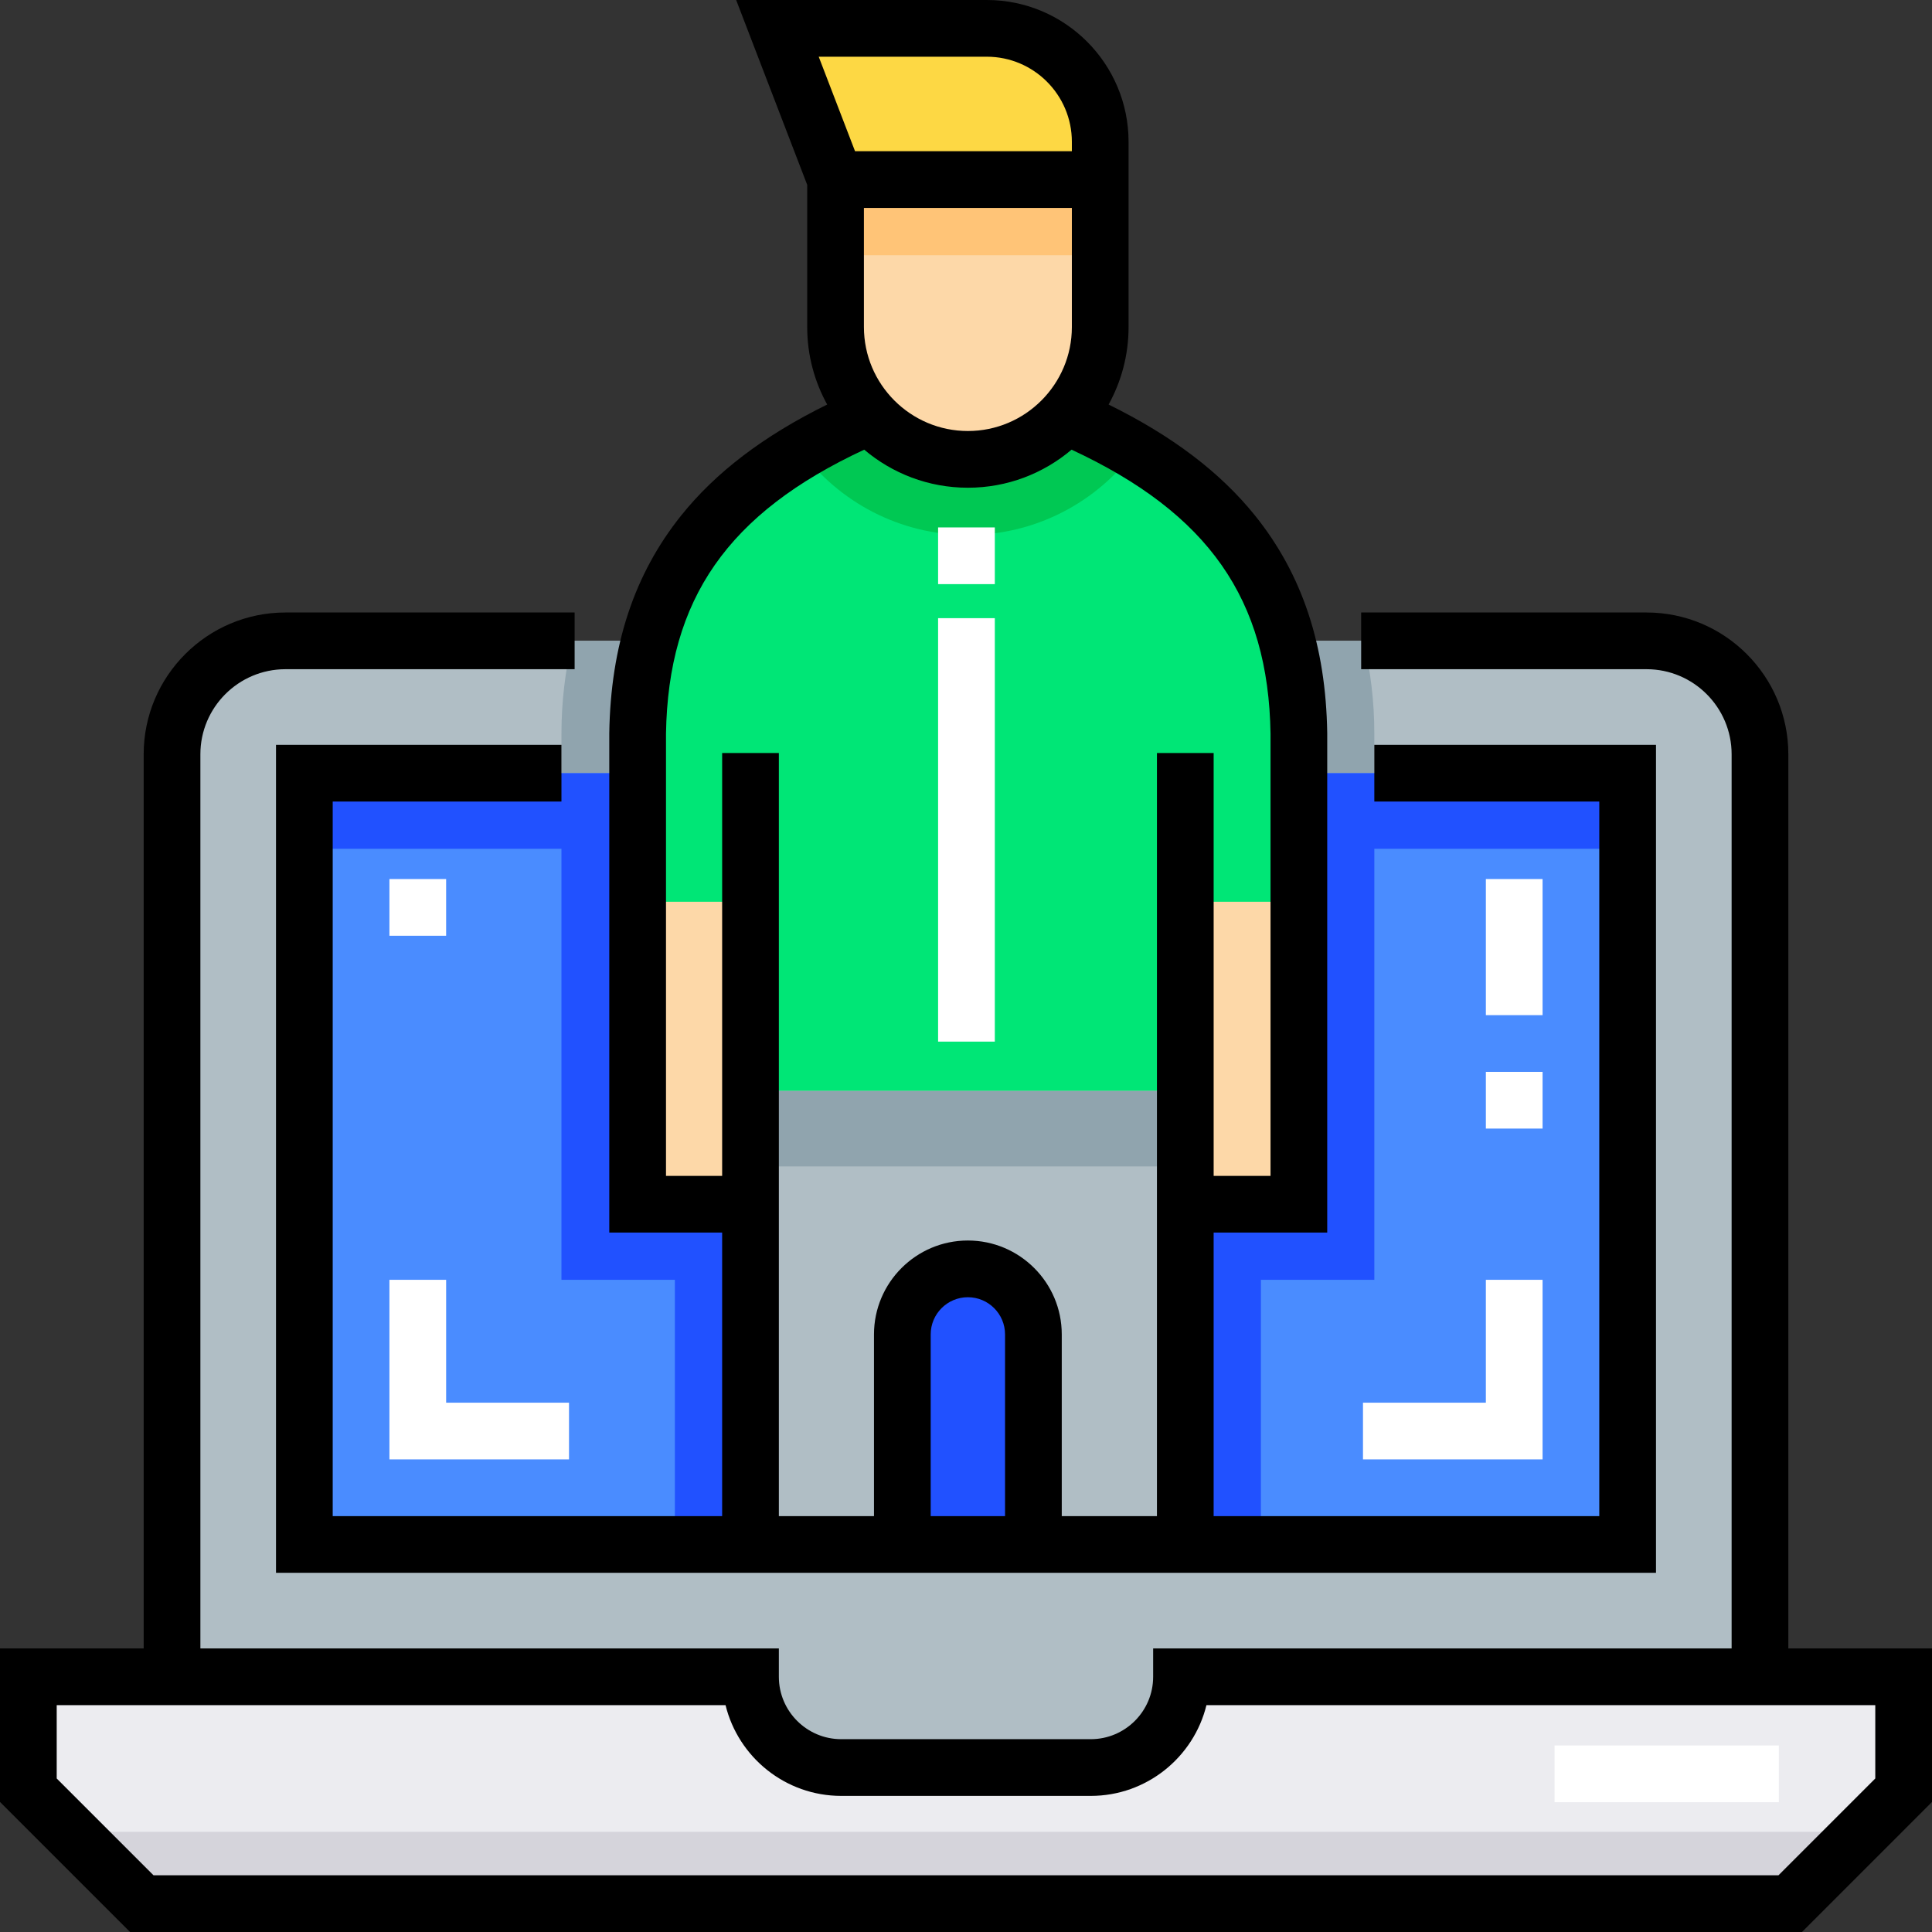
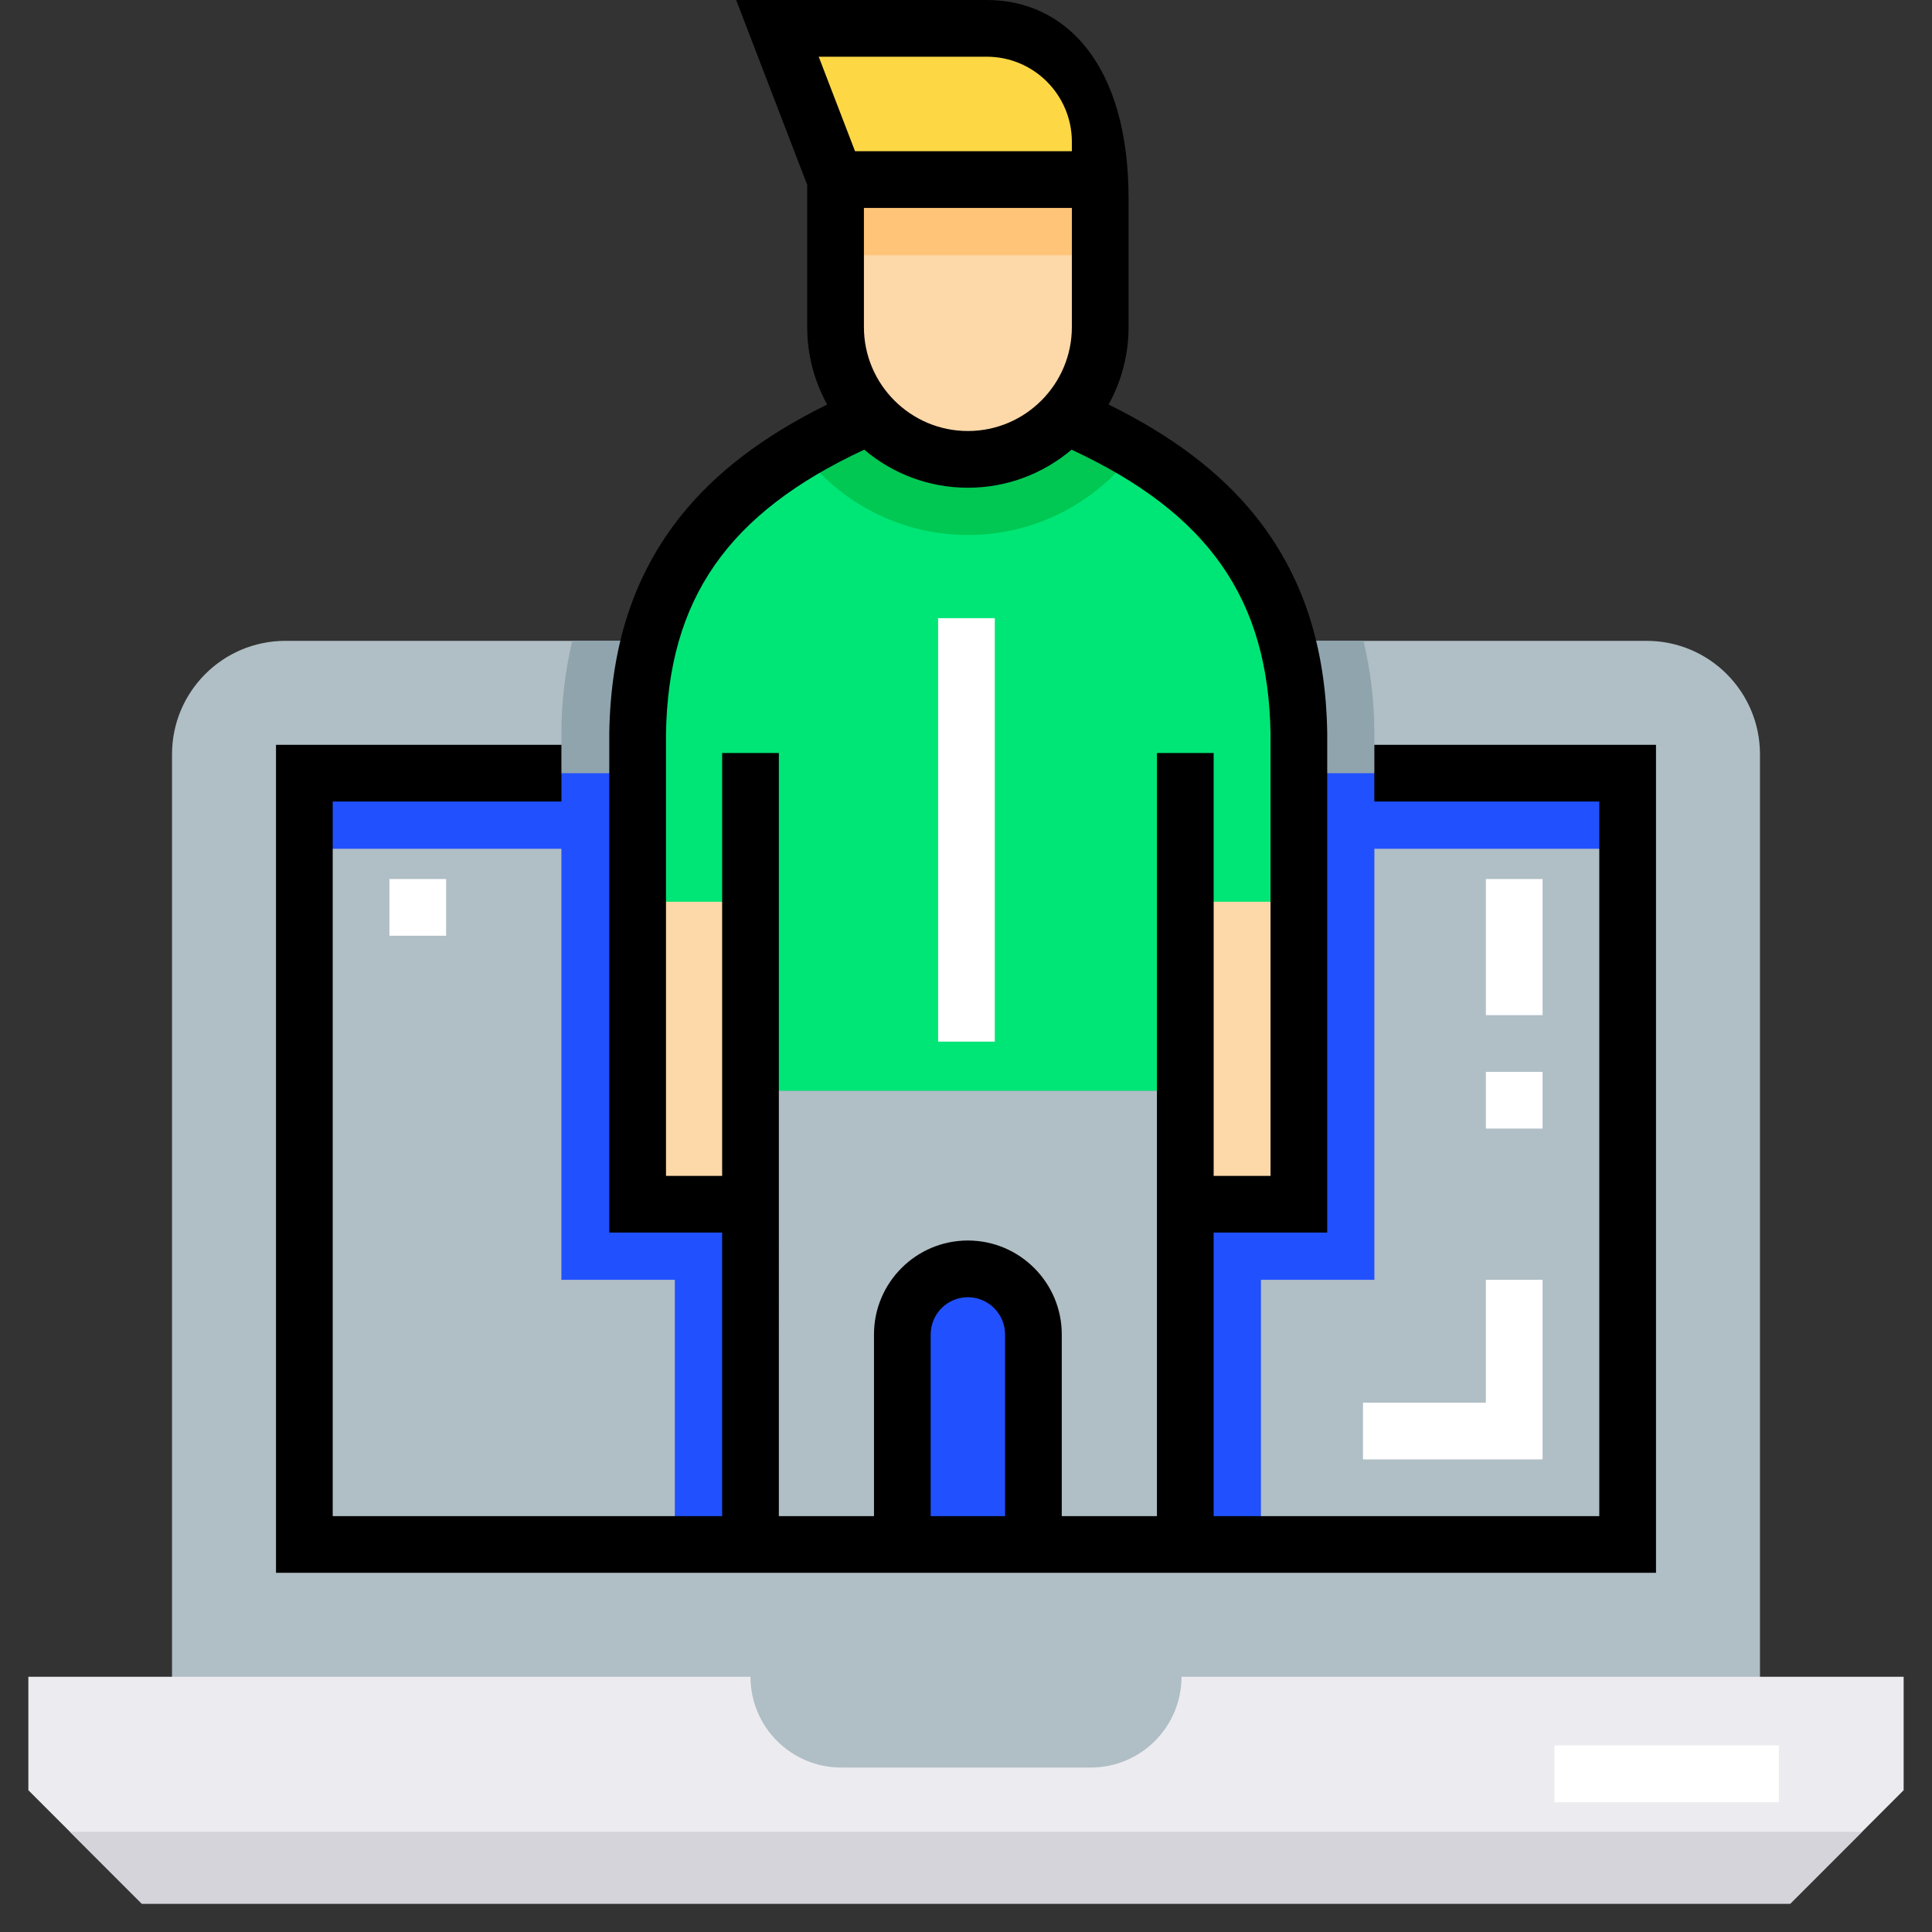
<svg xmlns="http://www.w3.org/2000/svg" version="1.1" id="Capa_1" x="0px" y="0px" viewBox="0 0 512 512" style="enable-background:new 0 0 512 512;" xml:space="preserve">
  <rect x="0" y="0" width="512" height="512" fill="#333333" stroke="none" />
  <path style="fill:#B0BEC5;" d="M466.411,199.89v285.558H45.589V199.89c0-16.602,13.456-30.059,30.059-30.059h360.704  C452.955,169.832,466.411,183.288,466.411,199.89z" />
  <path style="fill:#90A4AE;" d="M364.211,194.38v144.783h-30.059v70.137H178.849v-70.137h-30.059V194.38  c0-8.346,0.982-16.572,2.876-24.548h209.67C363.229,177.797,364.211,186.033,364.211,194.38z" />
-   <rect x="80.658" y="204.9" style="fill:#4A8CFF;" width="350.685" height="204.399" />
  <polygon style="fill:#2151FF;" points="431.342,204.9 80.658,204.9 80.658,224.939 148.791,224.939 148.791,339.162   178.849,339.162 178.849,409.299 334.153,409.299 334.153,339.162 364.211,339.162 364.211,224.939 431.342,224.939 " />
  <path style="fill:#ECECF0;" d="M313.112,444.368L313.112,444.368c0,13.281-10.766,24.047-24.047,24.047h-66.129  c-13.281,0-24.047-10.766-24.047-24.047l0,0H7.515v30.059l30.059,30.059h436.853l30.059-30.059v-30.059H313.112z" />
  <polygon style="fill:#D5D4DB;" points="18.536,485.448 37.573,504.485 474.427,504.485 493.464,485.448 " />
  <path style="fill:#FDD844;" d="M291.569,47.593h-70.137L206.027,7.515h55.483c16.601,0,30.059,13.457,30.059,30.059V47.593z" />
  <path style="fill:#B0BEC5;" d="M198.889,289.076l-0.001,120.224h40.241v-55.671c0-9.592,7.775-17.366,17.367-17.366l0,0  c9.591,0,17.365,7.775,17.365,17.366v55.671h40.253V289.076H198.889z" />
-   <rect x="198.888" y="289.075" style="fill:#90A4AE;" width="115.225" height="20.039" />
  <path style="fill:#FDD8A8;" d="M344.212,194.38v124.754h-30.099v-30.059H198.888v30.059H168.98V194.38  c0.581-36.872,17.043-59.276,43.275-74.896c5.661-3.377,11.773-6.423,18.286-9.238c6.413,7.064,15.671,11.492,25.961,11.492  c10.29,0,19.548-4.429,25.961-11.492c6.503,2.815,12.625,5.861,18.286,9.238C327.039,135.104,343.651,157.508,344.212,194.38z" />
  <path style="fill:#00E676;" d="M344.212,194.38v44.597h-30.099v50.098H198.888v-50.098H168.98V194.38  c0.581-36.872,17.043-59.276,43.275-74.896c5.661-3.377,11.773-6.423,18.286-9.238c6.413,7.064,15.671,11.492,25.961,11.492  c10.29,0,19.548-4.429,25.961-11.492c6.503,2.815,12.625,5.861,18.286,9.238C327.039,135.104,343.651,157.508,344.212,194.38z" />
  <path style="fill:#00C853;" d="M300.747,119.483c-10.05,13.516-26.141,22.294-44.246,22.294s-34.197-8.777-44.246-22.294  c5.661-3.377,11.773-6.423,18.286-9.238c6.413,7.064,15.671,11.492,25.961,11.492c10.29,0,19.548-4.429,25.961-11.492  C288.964,113.061,295.086,116.107,300.747,119.483z" />
  <path style="fill:#FDD8A8;" d="M291.569,47.593v39.076c0,19.368-15.701,35.068-35.068,35.068s-35.068-15.701-35.068-35.068V47.593  H291.569z" />
  <rect x="221.432" y="47.593" style="fill:#FFC477;" width="70.137" height="20.039" />
-   <path d="M473.926,436.853V199.89c0-20.718-16.855-37.573-37.573-37.573h-75.632v15.029h75.632c12.431,0,22.544,10.114,22.544,22.544  v236.963H305.597v7.515c0,9.117-7.417,16.532-16.532,16.532h-66.129c-9.116,0-16.532-7.415-16.532-16.532v-7.515H53.104V199.89  c0-12.43,10.113-22.544,22.544-22.544h76.634v-15.029H75.648c-20.718,0-37.573,16.855-37.573,37.573v236.963H0v40.685L34.461,512  H477.54L512,477.539v-40.685H473.926z M496.971,471.315l-25.656,25.656H40.685l-25.656-25.656v-19.432h177.248  c3.38,13.788,15.843,24.047,30.658,24.047h66.129c14.815,0,27.278-10.259,30.658-24.047h177.248V471.315z" />
-   <path d="M191.374,401.785H88.172v-189.37h60.618v-15.029H73.143v219.429h365.714V197.386h-74.646v15.029h59.616v189.37h-102.2  v-75.136h30.103V194.38l-0.001-0.114c-0.354-23.199-6.605-42.046-19.113-57.615c-9.217-11.473-21.98-21.153-38.826-29.447  c3.37-6.094,5.293-13.093,5.293-20.535V55.108V40.078v-2.505C299.084,16.855,282.229,0,261.511,0h-66.423l18.83,48.988v37.682  c0,7.443,1.925,14.442,5.294,20.537c-16.817,8.283-29.55,17.967-38.736,29.46c-12.421,15.54-18.64,34.38-19.01,57.594  l-0.001,132.389h29.91L191.374,401.785z M266.346,401.785h-19.701v-48.156c0-5.433,4.42-9.851,9.851-9.851  c5.432,0.001,9.851,4.42,9.851,9.851v48.156H266.346z M284.055,86.669c0,15.193-12.36,27.554-27.554,27.554  c-15.194,0-27.554-12.361-27.554-27.554V55.108h55.108V86.669z M261.511,15.029c12.431,0,22.544,10.114,22.544,22.544v2.505h-57.46  l-9.628-25.049H261.511z M176.494,194.442c0.586-35.695,16.379-58.447,52.533-75.274c7.422,6.284,17.01,10.085,27.475,10.085  c10.464,0,20.053-3.8,27.475-10.086c36.318,16.897,52.168,39.646,52.726,75.273v117.179h-15.073V199.557h-15.029V311.62v8.839  v81.326h-25.223v-48.156c0-13.718-11.161-24.88-24.88-24.881c-13.72,0-24.882,11.162-24.882,24.881v48.156h-25.211l0.001-90.165  h-0.001V199.557h-15.029V311.62h-14.88V194.442z" />
+   <path d="M191.374,401.785H88.172v-189.37h60.618v-15.029H73.143v219.429h365.714V197.386h-74.646v15.029h59.616v189.37h-102.2  v-75.136h30.103V194.38l-0.001-0.114c-0.354-23.199-6.605-42.046-19.113-57.615c-9.217-11.473-21.98-21.153-38.826-29.447  c3.37-6.094,5.293-13.093,5.293-20.535V55.108v-2.505C299.084,16.855,282.229,0,261.511,0h-66.423l18.83,48.988v37.682  c0,7.443,1.925,14.442,5.294,20.537c-16.817,8.283-29.55,17.967-38.736,29.46c-12.421,15.54-18.64,34.38-19.01,57.594  l-0.001,132.389h29.91L191.374,401.785z M266.346,401.785h-19.701v-48.156c0-5.433,4.42-9.851,9.851-9.851  c5.432,0.001,9.851,4.42,9.851,9.851v48.156H266.346z M284.055,86.669c0,15.193-12.36,27.554-27.554,27.554  c-15.194,0-27.554-12.361-27.554-27.554V55.108h55.108V86.669z M261.511,15.029c12.431,0,22.544,10.114,22.544,22.544v2.505h-57.46  l-9.628-25.049H261.511z M176.494,194.442c0.586-35.695,16.379-58.447,52.533-75.274c7.422,6.284,17.01,10.085,27.475,10.085  c10.464,0,20.053-3.8,27.475-10.086c36.318,16.897,52.168,39.646,52.726,75.273v117.179h-15.073V199.557h-15.029V311.62v8.839  v81.326h-25.223v-48.156c0-13.718-11.161-24.88-24.88-24.881c-13.72,0-24.882,11.162-24.882,24.881v48.156h-25.211l0.001-90.165  h-0.001V199.557h-15.029V311.62h-14.88V194.442z" />
  <g>
-     <rect x="248.606" y="139.773" style="fill:#FFFFFF;" width="15.029" height="15.029" />
    <rect x="248.606" y="163.82" style="fill:#FFFFFF;" width="15.029" height="112.219" />
-     <polygon style="fill:#FFFFFF;" points="150.795,386.755 103.202,386.755 103.202,339.162 118.231,339.162 118.231,371.726    150.795,371.726  " />
    <polygon style="fill:#FFFFFF;" points="408.798,386.755 361.205,386.755 361.205,371.726 393.769,371.726 393.769,339.162    408.798,339.162  " />
    <rect x="103.202" y="232.955" style="fill:#FFFFFF;" width="15.029" height="15.029" />
    <path style="fill:#FFFFFF;" d="M408.798,299.084h-15.029v-15.029h15.029V299.084z M408.798,269.025h-15.029v-36.07h15.029V269.025z   " />
    <rect x="411.975" y="462.573" style="fill:#FFFFFF;" width="59.446" height="15.029" />
  </g>
  <g>
</g>
  <g>
</g>
  <g>
</g>
  <g>
</g>
  <g>
</g>
  <g>
</g>
  <g>
</g>
  <g>
</g>
  <g>
</g>
  <g>
</g>
  <g>
</g>
  <g>
</g>
  <g>
</g>
  <g>
</g>
  <g>
</g>
</svg>